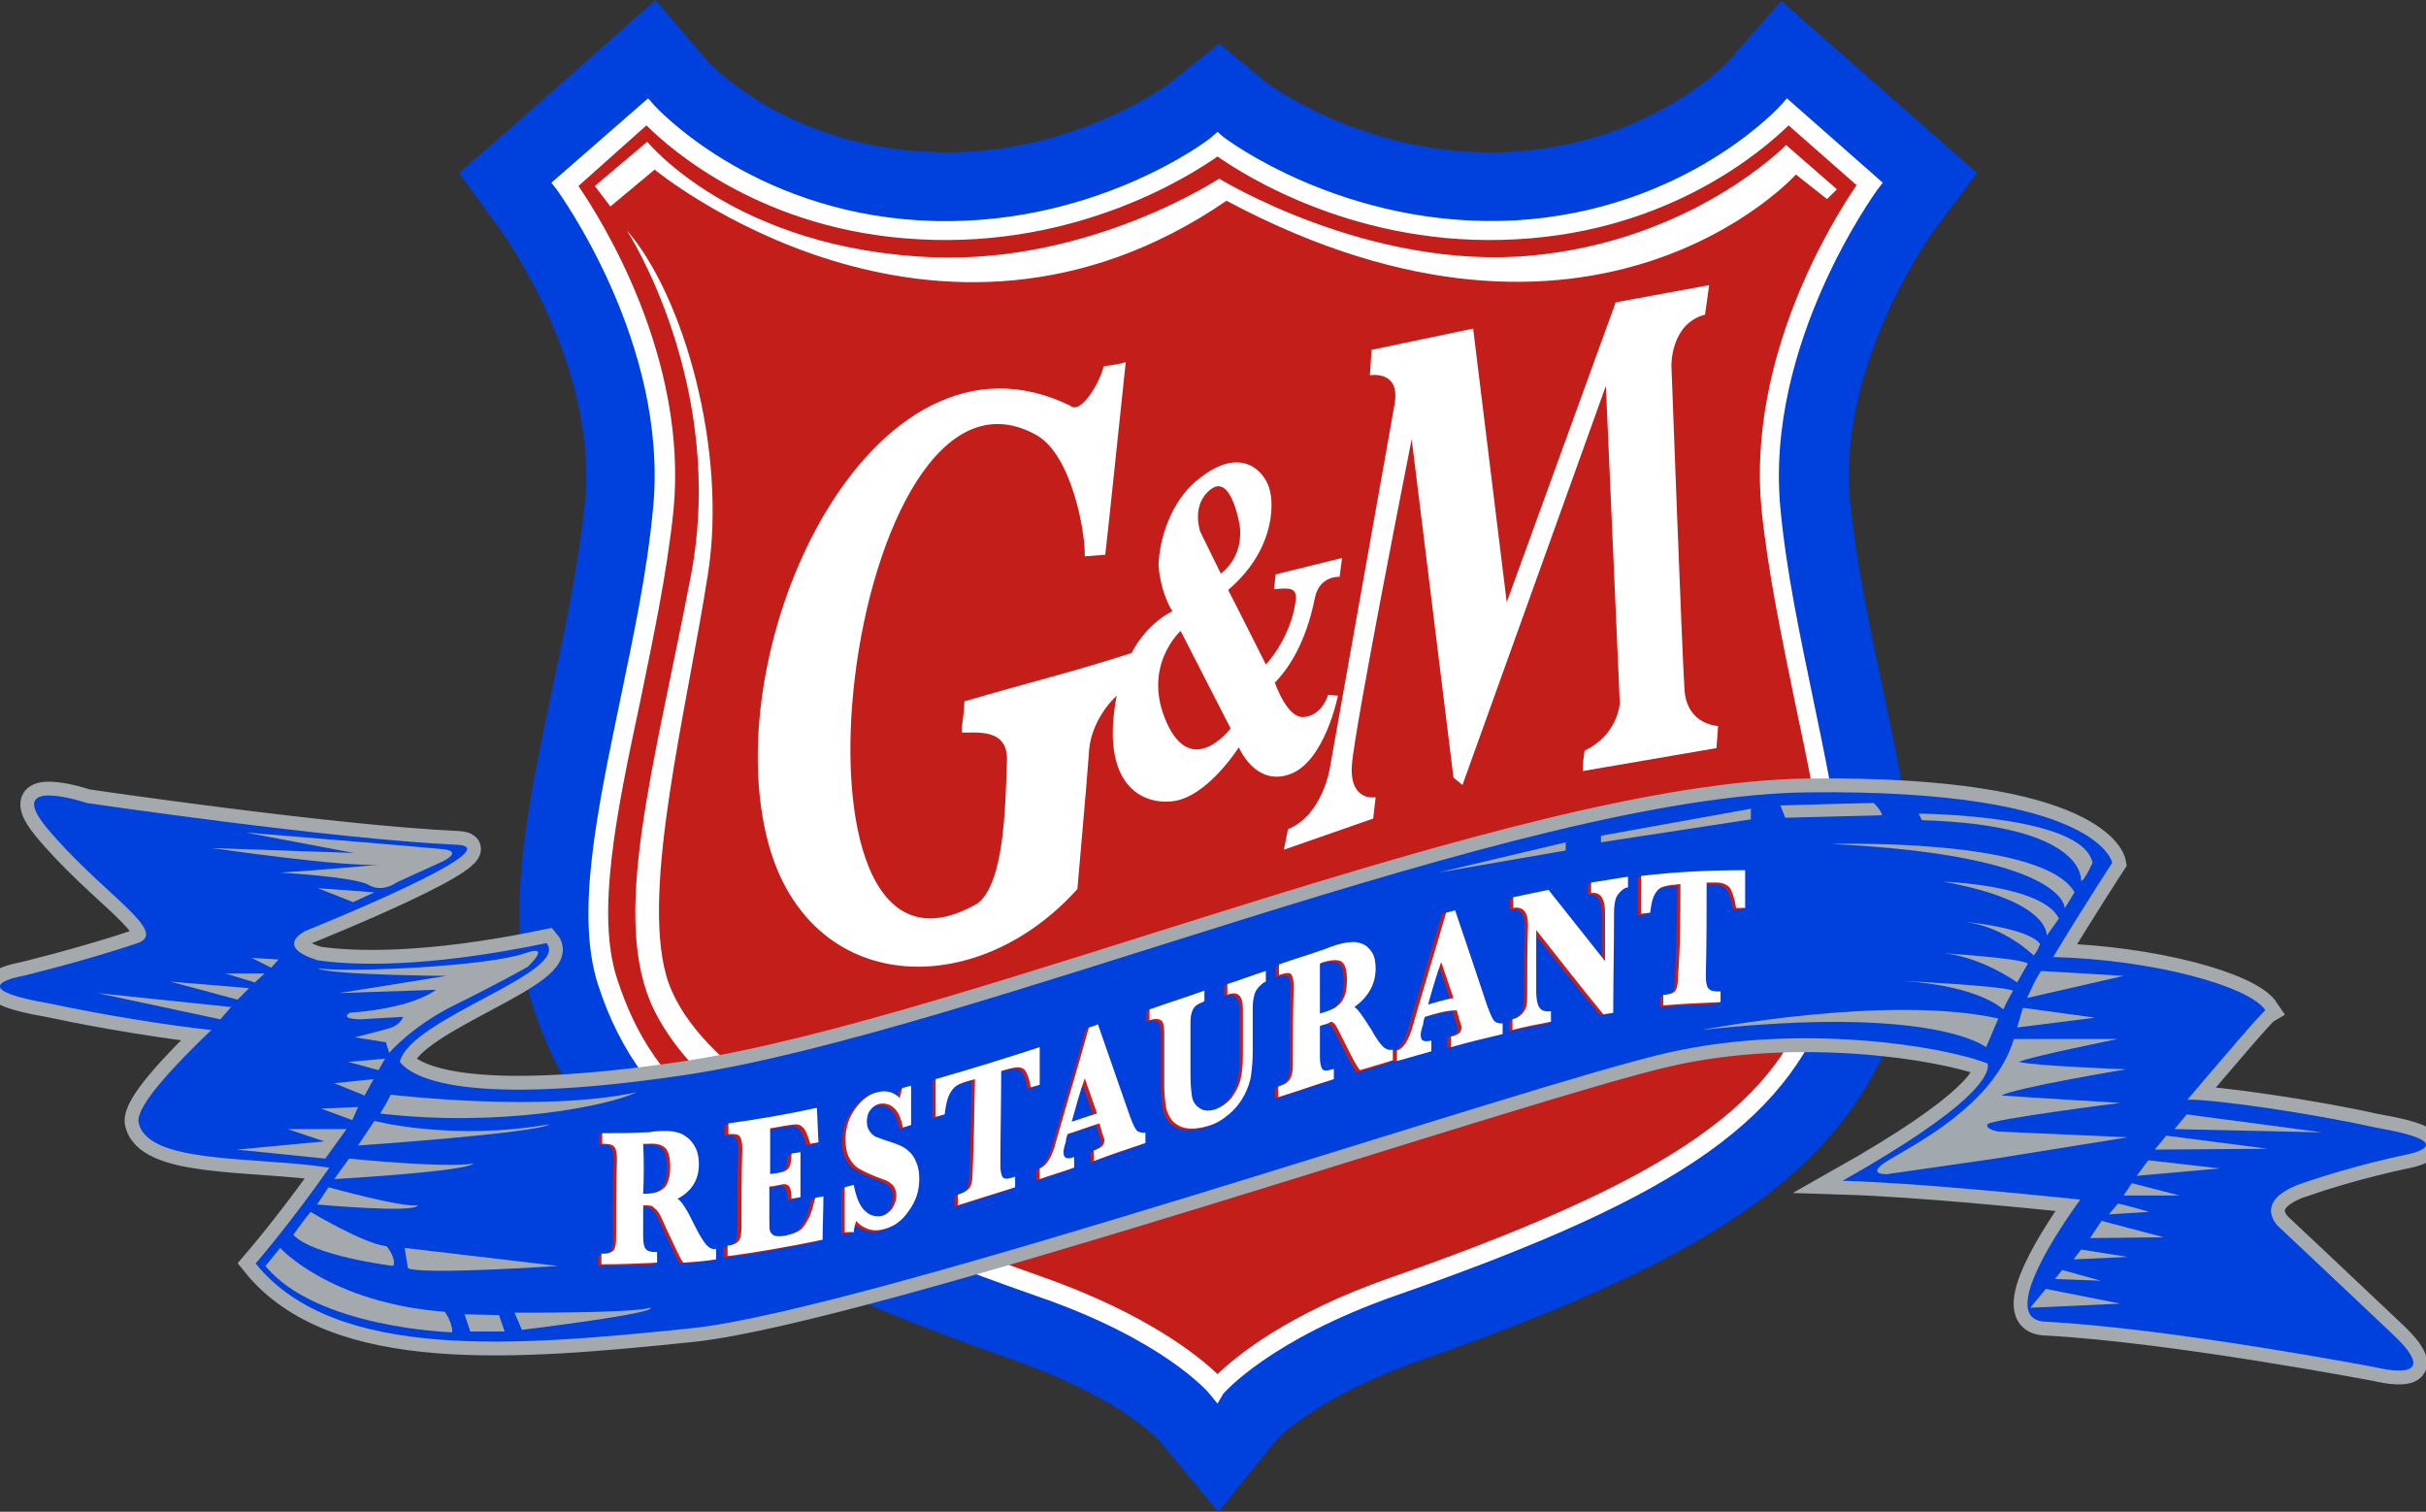
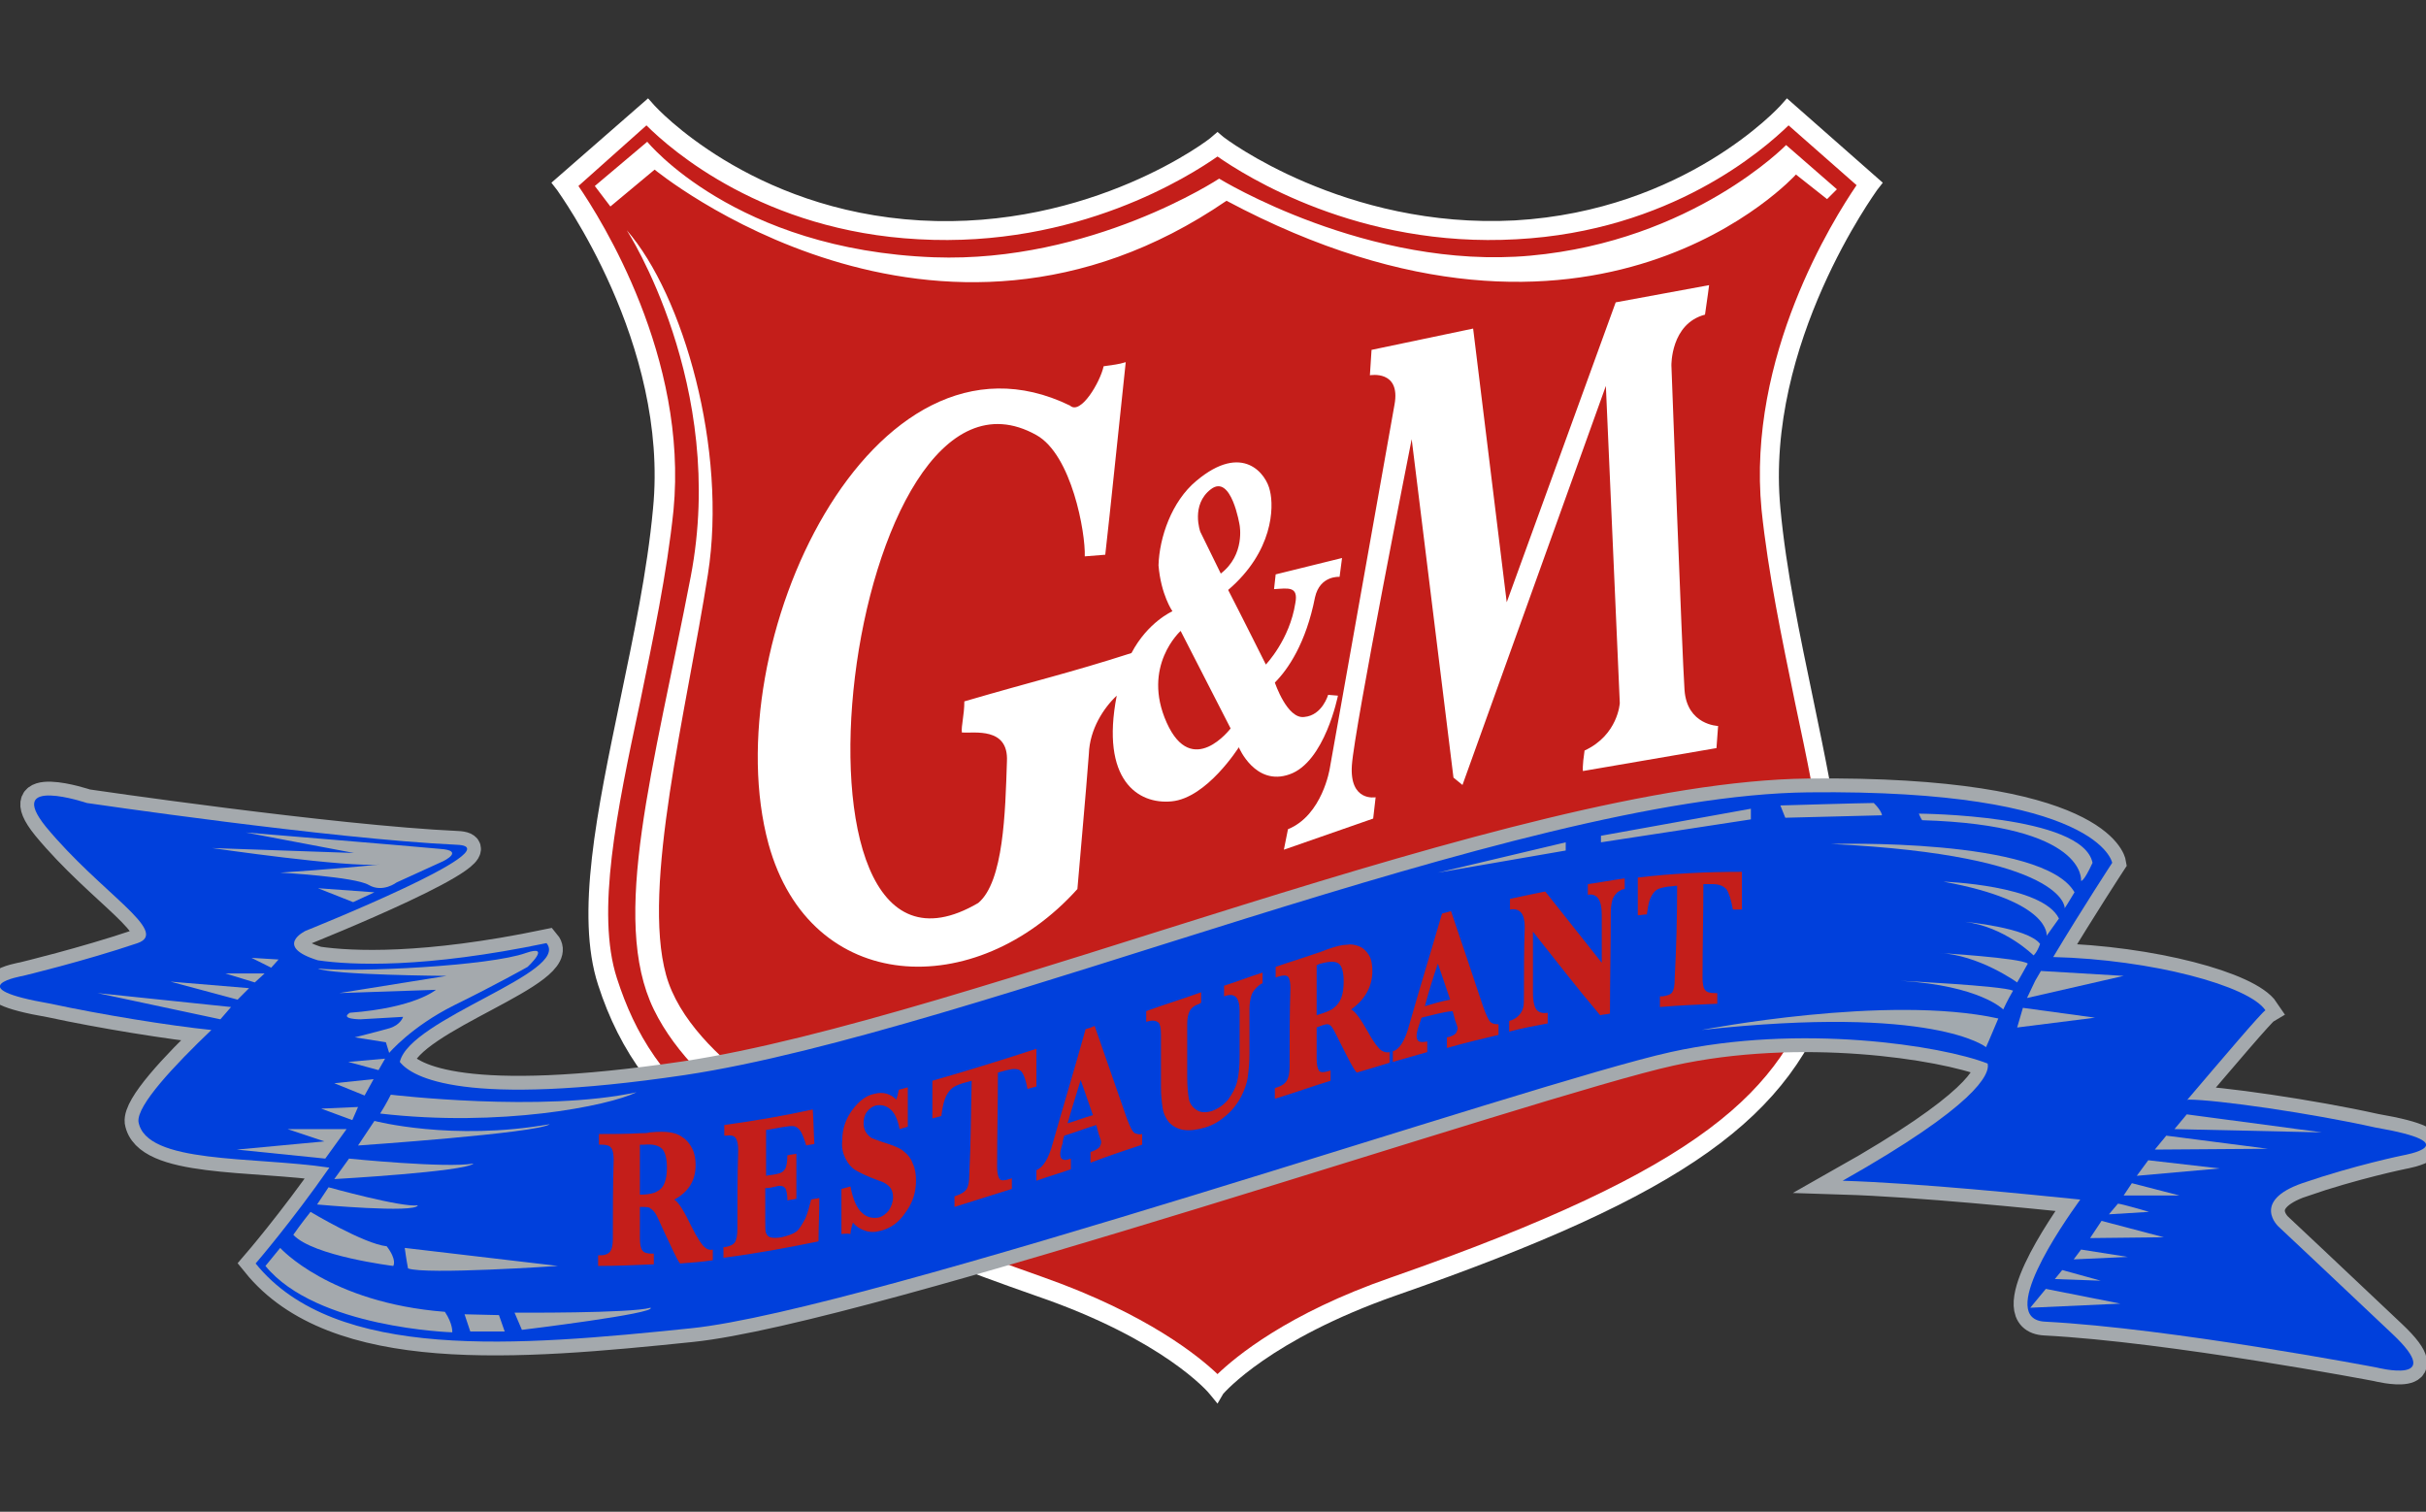
<svg xmlns="http://www.w3.org/2000/svg" id="Layer_1" viewBox="0 0 296.1 184.5">
  <rect x="0" y="0" width="296.1" height="184.5" fill="#333333" stroke="none" />
  <style>.st0{fill-rule:evenodd;clip-rule:evenodd;fill:#c41e1a}.st1{fill:#0040dc}.st2{fill:#fff}.st3{fill:#006bff;stroke:#a4a9ad;stroke-width:3.373}.st4{fill:#a4a9ad}.st5{fill:#a2a9ae}.st6{fill:#c41e1a}.st7{fill-rule:evenodd;clip-rule:evenodd;fill:#fff}</style>
  <path class="st0" d="M228.3 22.5l-10-8.8s-11.6 13.2-33.2 14.4c-21.6 1.2-36.4-10.4-36.4-10.4s-14.8 11.6-36.4 10.4C90.6 26.9 79 13.7 79 13.7l-10 8.8s14 18.8 12 39.6-11.1 44.5-6.8 57.6C79 134.6 90 144 127 157c16 5.6 21.6 12.4 21.6 12.4s5.6-6.8 21.6-12.4c37-13 48-22.4 52.8-37.2 4.3-13.1-4.8-36.8-6.8-57.6-1.9-20.9 12.1-39.7 12.1-39.7z" />
-   <path class="st1" d="M148.7 184.5l-7.4-8.9c-.4-.4-5.3-5.3-17.5-9.6-37.7-13.2-52.6-24.1-58.8-43.3-3.5-10.7-.6-24.5 2.5-39.1 1.6-7.5 3.2-15.3 3.9-22.4 1.6-16.7-10.1-32.8-10.2-33L56 21.1l6.7-5.8L80 0l6.2 7.3c.7.8 9.9 10.3 26.6 11.2.9 0 1.7.1 2.6.1 15.7 0 26.8-8 27.4-8.5l6-4.8 5.8 4.8c.7.5 11.7 8.5 27.4 8.5.9 0 1.7 0 2.6-.1 17.1-1 26.4-11.1 26.5-11.2l6.3-7.2 23.9 21-5.3 7.1c-.1.1-11.8 16.2-10.2 33 .7 7.1 2.3 14.9 3.9 22.4 3.1 14.6 6 28.4 2.5 39.1-6.2 19.2-21.1 30.1-58.8 43.3-12 4.2-16.9 9-17.5 9.6l-7.2 8.9zM84 29.5c4 8.6 7.8 20.6 6.5 33.5-.8 8.2-2.5 16.5-4.2 24.5-2.4 11.5-4.9 23.4-3 29.2 3.6 11 11.8 18.8 46.9 31.1 8.3 2.9 14.3 6.2 18.4 9 4.1-2.8 10.1-6.1 18.4-9 35.1-12.3 43.3-20.1 46.9-31.1 1.9-5.9-.6-17.7-3-29.2-1.7-8-3.4-16.3-4.2-24.5-1.2-12.9 2.6-25 6.5-33.5-6.7 3.8-15.9 7.5-27.7 8.2-1.2.1-2.5.1-3.7.1-14.9 0-26.7-5-33.3-8.7-6.6 3.7-18.4 8.7-33.3 8.7-1.2 0-2.5 0-3.7-.1-11.6-.7-20.8-4.3-27.5-8.2z" />
  <path id="XMLID_2_" class="st0" d="M228.3 22.5l-10-8.8s-11.6 13.2-33.2 14.4c-21.6 1.2-36.4-10.4-36.4-10.4s-14.8 11.6-36.4 10.4C90.6 26.9 79 13.7 79 13.7l-10 8.8s14 18.8 12 39.6-11.1 44.5-6.8 57.6C79 134.6 90 144 127 157c16 5.6 21.6 12.4 21.6 12.4s5.6-6.8 21.6-12.4c37-13 48-22.4 52.8-37.2 4.3-13.1-4.8-36.8-6.8-57.6-1.9-20.9 12.1-39.7 12.1-39.7z" />
  <path id="XMLID_3_" class="st2" d="M148.6 171.3l-.9-1.1c-.2-.3-5.7-6.7-21.1-12-35.2-12.3-48.3-21.6-53.6-38-2.8-8.6-.1-21.3 2.7-34.8 1.6-7.7 3.3-15.7 4-23.3 2-20.2-11.6-38.7-11.7-38.9l-.7-.9L79.1 12l.8.9c.1.1 11.6 12.8 32.4 14 20.9 1.2 35.5-10 35.6-10.2l.7-.6.7.6c.1.1 14.8 11.3 35.6 10.2 20.8-1.2 32.3-13.9 32.4-14l.8-.9 11.7 10.3-.7.9c-.1.2-13.7 18.7-11.8 38.8.7 7.6 2.4 15.6 4 23.3 2.8 13.5 5.5 26.2 2.7 34.8-5.3 16.4-18.3 25.7-53.6 38-15.4 5.4-20.9 11.8-21.1 12l-.7 1.2zm-78-148.6c2.8 4.1 13.4 20.9 11.6 39.6-.8 7.7-2.5 15.7-4.1 23.5-2.8 13.1-5.4 25.6-2.8 33.6 4.4 13.6 13.7 23 52.1 36.5 12.7 4.5 19 9.7 21.2 11.8 2.2-2.1 8.5-7.4 21.2-11.8 38.4-13.4 47.7-22.8 52.1-36.5 2.6-8 0-20.4-2.8-33.6-1.6-7.8-3.3-15.9-4.1-23.6-1.8-18.7 8.8-35.5 11.6-39.6l-8.3-7.3c-3.1 3-14.4 12.9-33.2 13.9-19.3 1.1-33.2-7.8-36.5-10.1-3.3 2.3-17.1 11.2-36.5 10.1-18.9-1-30.2-10.9-33.2-13.9l-8.3 7.4z" />
  <path class="st2" d="M72.6 22.7l6.4-5.4s10.7 13.2 35 14.1c19.2.7 34.8-9.6 34.8-9.6s18.2 11.2 38 9.4c19.8-1.8 31.2-13.5 31.2-13.5l6.2 5.4-1.2 1.2-3.8-3s-24.5 27.2-69.5 3.2c-35.6 24.4-69.8-3.8-69.8-3.8l-5.4 4.5-1.9-2.5zM76.5 28.1S88.8 47 84.3 70.4c-4.5 23.4-9.9 41.7-4.5 52.8s20.1 18 20.1 18l1.2-3.3s-16.8-8.1-19.8-18.9c-3-10.8 2.5-32.3 5.1-48.9 2.4-15.2-3-34.1-9.9-42z" />
  <g>
    <path class="st3" d="M281 144.4c6.4-2.2 12.3-3.4 12.3-3.4s8.2-1.4-3.4-3.4c-7.6-1.7-19.3-3.4-22.8-3.4-.1 0-.2.1-.2.1 4.6-5.4 9.1-10.7 9.6-11-2-3-13.9-6.2-25.9-6.5 3.6-6 7.2-11.5 7.2-11.5s-1.5-9-37.1-8.6c-35.6.4-101.9 29.2-137.1 34.5-27 4-33.3.3-34.8-1.6 1.2-5.3 20.9-10.9 17.9-14.5-14.9 3.1-23.8 2.7-27.9 2.1-5.5-1.7-1.5-3.6-1.5-3.6s25.5-10.2 18.5-10.5c-15.3-.7-45.2-5.1-45.2-5.1s-10.1-3.4-5 2.9c6.7 8.1 15.2 12.8 11.2 14.2-6.5 2.2-14 4-14 4s-8.2 1.4 3.4 3.4c6 1.3 14.6 2.7 19.6 3.2-4.6 4.4-9.1 9.2-8.9 11.2.9 5.2 13.9 4.2 23.3 5.6-4.6 6.6-9 11.7-9 11.7 9.7 12 31.9 10.1 53.2 7.9 21.4-2.2 102.7-30 119.5-33.7 15.8-3.5 33.1-.8 38.7 1.4.3 1.3-1.4 5.1-17.7 14.3 9.5.3 23.1 1.7 29 2.3-2.3 3.2-10.2 14.6-4.3 14.9 15.4.8 40.5 5.6 40.5 5.6s8.6 2.2 1.9-4.1c-7.5-7.1-13.9-13.1-13.9-13.1s-3.4-3.1 2.9-5.3z" />
    <path class="st1" d="M281 144.4c6.4-2.2 12.3-3.4 12.3-3.4s8.2-1.4-3.4-3.4c-7.6-1.7-19.3-3.4-22.8-3.4-.1 0-.2.1-.2.1 4.6-5.4 9.1-10.7 9.6-11-2-3-13.9-6.2-25.9-6.5 3.6-6 7.2-11.5 7.2-11.5s-1.5-9-37.1-8.6c-35.6.4-101.9 29.2-137.1 34.5-27 4-33.3.3-34.8-1.6 1.2-5.3 20.9-10.9 17.9-14.5-14.9 3.1-23.8 2.7-27.9 2.1-5.5-1.7-1.5-3.6-1.5-3.6s25.5-10.2 18.5-10.5c-15.3-.7-45.2-5.1-45.2-5.1s-10.1-3.4-5 2.9c6.7 8.1 15.2 12.8 11.2 14.2-6.5 2.2-14 4-14 4s-8.2 1.4 3.4 3.4c6 1.3 14.6 2.7 19.6 3.2-4.6 4.4-9.1 9.2-8.9 11.2.9 5.2 13.9 4.2 23.3 5.6-4.6 6.6-9 11.7-9 11.7 9.7 12 31.9 10.1 53.2 7.9 21.4-2.2 102.7-30 119.5-33.7 15.8-3.5 33.1-.8 38.7 1.4.3 1.3-1.4 5.1-17.7 14.3 9.5.3 23.1 1.7 29 2.3-2.3 3.2-10.2 14.6-4.3 14.9 15.4.8 40.5 5.6 40.5 5.6s8.6 2.2 1.9-4.1c-7.5-7.1-13.9-13.1-13.9-13.1s-3.4-3.1 2.9-5.3z" />
    <g>
      <path class="st4" d="M54.1 105.1s2.7-1.3-.4-1.5c-3.1-.3-23.7-2-23.7-2l13.2 2.5-17.3-.6s16.4 2.4 20.5 2c-5.9.6-12.2 1-12.2 1s9.1.5 10.8 1.5c1.7 1 3.4-.3 3.4-.3l5.7-2.6zM45.7 108.9l-6.9-.5 4.3 1.7zM34 117.1l-3.3-.2 2.4 1.2zM32.3 118.8h-4.8l3.6 1.1zM30.4 120.6l-9.6-.8L29 122zM28.2 122.9l-16.3-1.7 15 3.2zM64.4 118s3-2.8-.2-1.7c-4.4 1.6-20.8 2.4-25.4 1.9 1.7.8 15.7.9 15.7.9l-13.1 2.1 11.8-.4s-2.5 2.2-10.5 2.8c-1.3.8 1.3.8 1.3.8l5.2-.3s-.3 1-1.7 1.4c-1.4.4-4.2 1.1-4.2 1.1l3.8.6.4 1.3s2.7-3.2 7.9-5.8c5.1-2.5 9-4.7 9-4.7zM47 129.2l-4.5.4 3.7 1zM45.6 131.7l-4.8.5 3.7 1.5zM43.7 135.1l-4.5.2 3.8 1.4zM42.3 137.8h-7.2l4.5 1.5-10.7 1 10.8 1.1zM47.7 133.6s18.5 2.2 30-.3c-3.5 1.7-16.7 4.3-31.3 2.6.7-1.1 1.3-2.3 1.3-2.3zM45.7 136.8s9.5 2.5 21.4.4c-1.5 1.1-23.4 2.6-23.4 2.6l2-3zM42.6 141.4s11.9 1.2 15.2.6c-1 1-17 1.9-17 1.9l1.8-2.5zM40.1 144.9s9 2.5 10.9 2.2c-.3 1-12.3-.1-12.3-.1l1.4-2.1zM37.9 147.9s6.5 3.9 9.3 4.2c1.3 1.7.8 2.4.8 2.4s-9.8-1.2-12.2-3.8c.9-1.3 2.1-2.8 2.1-2.8zM49.4 152.3l18.7 2.2s-16.2 1.1-18.3.3c-.2-1-.4-2.5-.4-2.5zM32.4 154.5l1.8-2.2s6 6.7 20.1 7.8c1 1.5.9 2.5.9 2.5s-16.6-.5-22.8-8.1zM56.7 160.4l4.2.1.7 2h-4.2zM62.8 160.2s14.2.1 16.6-.6c.8.7-15.7 2.7-15.7 2.7l-.9-2.1zM175.5 106.5l15.6-3.7v1zM195.4 102l18.3-3.3v1.3l-18.3 2.8zM217.3 98.3s10.1-.3 11.4-.3c1 1 1 1.5 1 1.5l-11.8.3-.6-1.5zM234.2 99.3s20 .1 21.2 6c-1.1 2.4-1.4 2.2-1.4 2.2s.8-6.8-19.4-7.4c-.2-.3-.4-.8-.4-.8z" />
      <path class="st4" d="M223.5 103s25.9-.8 29.7 5.9c-1.5 2.5-1.2 1.9-1.2 1.9s.2-6.4-28.5-7.8z" />
      <path class="st4" d="M237.2 107.6s12.1.4 14.1 4.5l-1.5 2.1s.6-4.2-12.6-6.6zM239.8 112.5s7.7.7 9.2 2.7c-.4 1.1-.8 1.4-.8 1.4s-3.5-3.5-8.4-4.1zM236.6 116.3s10 .6 10.9 1.3c-.6 1.1-1.3 2.3-1.3 2.3s-4.7-3.4-9.6-3.6zM232 119.7s12.3.6 13.7 1.2c-.7 1.2-1.2 2.3-1.2 2.3s-2.8-2.9-12.5-3.5z" />
      <path class="st5" d="M207.7 125.7s22.6-4.4 36.2-1.4c-1 2.4-1.5 3.5-1.5 3.5s-6.3-5.2-34.7-2.1z" />
      <path class="st4" d="M248.4 119.7l-1 2.1 11.8-2.7-10.1-.6M246.9 123l8.8 1.2-9.5 1.2z" />
-       <path class="st5" d="M245.8 126.8h12.7s-10.9 2.2-12.1 2.8c2 .5 13.1.9 13.1.9s-13.8 2.3-15.2 3.2c2.7.2 14.5.9 14.5.9s-15.8 2-16.2 2.6c-.4.6 1.3.9 1.3.9l15.8.7-16.2 2.6-13.2 1.9s-2.8.1.2-1.7c2.9-1.8 12.9-6.7 15.3-14.8z" />
      <path class="st4" d="M266.9 136l16.5 2.2-18-.4zM264.4 138.6l12.4 1.6-13.8.1zM262.2 141.6l8.7 1-10.1.9zM260.2 144.4l5.8 1.5h-6.8zM258.5 146.9c.4 0 3.8 1 3.8 1l-4.9.3 1.1-1.3zM256.5 149l7.6 2-9 .1zM254 152.5l5.7.9-6.6.3zM251.7 155l4.7 1.3-5.6-.2zM249.7 157.3l9.1 1.8-11 .5z" />
    </g>
    <g>
      <path class="st6" d="M78.1 147.3v3.8c0 .7.1 1.3.3 1.5.2.3.6.4 1.2.4h.2v1.3c-2.3.1-4.5.2-6.8.2v-1.3h.3c.6 0 1-.2 1.2-.5.2-.3.3-.8.3-1.5 0-3.2 0-6.4.1-9.6 0-.7-.1-1.3-.3-1.5-.2-.3-.6-.4-1.2-.4h-.3v-1.3c1.7 0 3.4 0 5.1-.1.4 0 .8 0 1.1-.1 1.1-.1 1.9-.1 2.5 0 .5.1 1 .2 1.5.6.5.3.9.8 1.2 1.4.3.6.4 1.3.4 2 0 1.9-.9 3.3-2.6 4.2.5.3 1.2 1.4 2.1 3.3.7 1.4 1.3 2.3 1.6 2.5.3.3.7.4 1 .3v1.3c-1.3.2-2.6.3-4 .4-.4-.5-1-1.9-2-4-.5-1.1-.8-1.8-1-2.1-.2-.3-.4-.5-.6-.6-.1-.2-.6-.2-1.3-.2zm0-1.5c1.1 0 1.8-.2 2.1-.4.4-.2.7-.5.9-1 .2-.5.3-1.1.3-1.9 0-1.1-.2-1.9-.6-2.3-.4-.4-1.1-.6-2.2-.5h-.5v6.1zM93.4 145v4c0 .8 0 1.3.1 1.5.1.2.2.4.5.5.3.1.8.1 1.4 0 .8-.2 1.4-.4 1.8-.7.4-.3.7-.9 1.1-1.6.3-.7.5-1.5.7-2.3.3-.1.7-.1 1-.2 0 1.8-.1 3.6-.1 5.3-3.9.8-7.7 1.5-11.6 2v-1.3h.2c.6-.1 1-.3 1.2-.6.2-.3.3-.9.3-1.6 0-3.2 0-6.4.1-9.6 0-.7-.1-1.2-.3-1.5-.2-.3-.6-.4-1.2-.3h-.2v-1.3c3.6-.5 7.2-1.1 10.8-1.9.1 1.4.1 2.8.2 4.2-.3.1-.7.1-1 .2-.2-.7-.4-1.2-.6-1.6-.2-.4-.5-.6-.7-.7-.2-.1-.6-.1-1.2 0-.8.1-1.6.3-2.4.4v5.6c.4-.1.8-.1 1.2-.2.6-.1.9-.3 1.1-.6.2-.3.3-.9.3-1.7.4-.1.7-.1 1.1-.2v5.5c-.4.1-.7.1-1.1.2v-.2c0-.5-.1-.9-.2-1.2-.2-.3-.5-.5-1.2-.3-.4.1-.8.2-1.3.2zM102.7 150.6v-5.5c.4-.1.7-.2 1.1-.3.3 1.6.8 2.7 1.4 3.2.6.6 1.3.7 2 .6.5-.1 1-.5 1.3-.9.3-.5.5-1 .5-1.6 0-.4-.1-.8-.3-1.1-.2-.3-.7-.7-1.4-.9-1.4-.5-2.4-1-2.9-1.3-.5-.3-.9-.8-1.2-1.4-.3-.6-.5-1.3-.4-2.2 0-1.4.4-2.6 1.2-3.7.8-1.1 1.7-1.8 2.7-2 1.1-.3 2 0 2.7.7.1-.3.2-.7.3-1.2.4-.1.7-.2 1.1-.3v4.8c-.3.1-.7.2-1 .3-.2-1-.5-1.8-1-2.3-.5-.5-1.1-.7-1.8-.6-.5.1-.9.4-1.2.8-.3.4-.4.9-.4 1.4 0 .4.1.8.3 1.1.2.3.4.5.7.7.3.1 1 .4 2 .7.9.3 1.6.6 2 1 .4.3.8.8 1 1.4.3.6.4 1.3.4 2.1 0 1.4-.4 2.7-1.3 3.9-.8 1.2-1.8 1.9-3 2.2-.7.2-1.3.2-1.9 0-.6-.2-1.1-.5-1.5-1-.1.4-.3.9-.3 1.4-.4-.1-.8 0-1.1 0zM118.6 131.9c-.4.1-.7.2-1.1.3-.6.2-1.1.4-1.4.7-.3.3-.6.7-.8 1.3-.2.6-.3 1.2-.4 2-.4.1-.7.2-1.1.3v-4.6c4.2-1.2 8.4-2.5 12.7-3.9v4.6c-.4.1-.7.2-1.1.3-.2-1.2-.5-1.9-.8-2.2-.4-.3-.9-.3-1.7-.1-.4.1-.7.2-1.1.3 0 3.8-.1 7.6-.1 11.5 0 .7.1 1.2.3 1.5.2.2.6.2 1.2 0 .1 0 .2-.1.3-.1v1.3c-2.3.7-4.7 1.5-7 2.2V146c.1 0 .2-.1.3-.1.6-.2 1-.5 1.2-.8.2-.4.3-.9.3-1.6.2-4 .2-7.8.3-11.6zM129.9 138.6c-.1.3-.2.6-.2.9-.2.6-.3 1.1-.3 1.3 0 .4.1.6.3.7.2.1.5.1 1-.1v1.3c-1.4.5-2.8.9-4.2 1.4v-1.3c.8-.3 1.5-1.4 2-3.3 1.3-4.6 2.7-9.2 4-13.9.4-.1.7-.2 1.1-.4 1.3 3.7 2.6 7.5 3.9 11.2.4 1.1.7 1.7 1 1.9.3.1.6.2.9.1v1.3c-2.1.7-4.2 1.4-6.3 2.2v-1.3c.6-.2.9-.4 1.1-.6.1-.2.2-.4.2-.6 0-.2-.1-.4-.2-.7 0-.1-.1-.2-.1-.3-.1-.4-.2-.7-.3-1.1-1.3.4-2.6.9-3.9 1.3zm.4-1.5c1-.3 2-.7 3.1-1-.5-1.4-1-2.9-1.5-4.3-.5 1.7-1.1 3.5-1.6 5.3zM139.9 124.7v-1.3c2.2-.8 4.5-1.5 6.7-2.3v1.3c-.1 0-.1 0-.2.1-.6.2-1 .5-1.2.9-.2.4-.3.9-.3 1.6v6.4c0 1.2.1 2.1.2 2.7.1.6.5 1.1 1 1.4.5.3 1.1.3 1.8.1.8-.3 1.4-.7 2-1.4.5-.7.9-1.4 1.1-2.2.2-.8.3-1.8.3-3.1v-5.5c0-1.7-.6-2.3-1.9-1.8v-1.3c1.6-.5 3.1-1.1 4.7-1.6v1.3c-.3.1-.5.3-.8.6-.3.3-.5.6-.6 1-.1.4-.2.9-.2 1.5v5.4c0 1.2-.1 2.1-.2 2.9-.1.8-.4 1.6-.8 2.4-.4.8-1 1.6-1.8 2.3-.8.7-1.6 1.2-2.6 1.5-1 .3-1.9.4-2.6.3-.8-.1-1.4-.5-1.8-.9-.4-.5-.7-1.1-.8-1.8-.1-.7-.2-1.5-.2-2.5v-6.4c0-.8-.1-1.3-.3-1.5-.4-.3-.8-.3-1.5-.1zM160.7 125.4v3.8c0 .7.1 1.2.3 1.5.2.2.6.2 1.2 0 .1 0 .1 0 .2-.1v1.3c-2.3.7-4.5 1.5-6.8 2.2v-1.3c.1 0 .2-.1.3-.1.6-.2 1-.5 1.2-.9.2-.4.3-.9.3-1.6 0-3.2 0-6.4.1-9.6 0-.7-.1-1.2-.3-1.4-.2-.2-.6-.2-1.2 0-.1 0-.2.1-.3.1V118c1.7-.6 3.4-1.1 5.1-1.7.4-.1.8-.3 1.1-.4 1.1-.4 1.9-.6 2.5-.6.5-.1 1 0 1.5.2s.9.6 1.2 1.1c.3.5.4 1.2.4 1.9 0 1.9-.9 3.5-2.6 4.7.5.2 1.2 1.2 2.1 2.8.7 1.3 1.3 2 1.6 2.2.3.2.7.3 1 .2v1.3c-1.3.4-2.6.8-4 1.2-.4-.4-1-1.6-2-3.6-.5-1-.8-1.6-1-1.9-.2-.3-.4-.4-.6-.4-.2 0-.6.1-1.3.4zm0-1.5c1-.3 1.8-.6 2.1-.9.4-.3.7-.7.9-1.2.2-.5.3-1.2.3-2 0-1.1-.2-1.9-.6-2.2-.4-.3-1.1-.3-2.2 0-.1 0-.3.1-.5.2v6.1zM173.5 124.2l-.3.9c-.2.6-.3 1-.3 1.3 0 .4.1.6.3.7.2.1.5.1 1 0v1.3l-4.2 1.2v-1.3c.8-.2 1.5-1.3 2-3.2 1.3-4.6 2.7-9.1 4-13.6.4-.1.7-.2 1.1-.3 1.3 3.8 2.6 7.7 3.9 11.6.4 1.1.7 1.8 1 2 .3.2.6.2.9.2v1.3c-2.1.5-4.2 1-6.3 1.6v-1.3c.6-.1.9-.3 1.1-.5.1-.2.2-.4.2-.6 0-.2-.1-.4-.2-.7 0-.1-.1-.2-.1-.3-.1-.4-.2-.7-.3-1.1-1.2.1-2.5.5-3.8.8zm.4-1.4c1-.3 2-.6 3.1-.8-.5-1.5-1-2.9-1.5-4.4-.6 1.7-1.1 3.4-1.6 5.2zM187.1 113.7v7.4c0 1.2.2 1.9.5 2.2.3.3.8.4 1.3.3v1.3c-1.6.3-3.2.6-4.7 1v-1.3c.4-.1.8-.3 1.1-.6.3-.3.5-.6.6-1 .1-.3.1-.9.1-1.6 0-2.8 0-5.5.1-8.3 0-1.6-.6-2.3-1.8-2.1v-1.3c1.4-.3 2.8-.6 4.3-.9l6.9 8.7v-5.9c0-1.8-.6-2.6-1.7-2.4v-1.3c1.5-.2 3-.5 4.5-.7v1.3c-.3 0-.6.2-.9.4-.3.3-.5.6-.6.9-.1.4-.2.9-.2 1.5 0 4.1-.1 8.3-.1 12.4-.4.1-.8.1-1.2.2-2.8-3.3-5.5-6.8-8.2-10.2zM204.7 108.1c-.4 0-.7.1-1.1.1-.6.1-1.1.2-1.4.4-.3.2-.6.6-.8 1.1-.2.5-.3 1.2-.4 1.9-.4 0-.7.1-1.1.1v-4.6c4.2-.5 8.4-.7 12.7-.7v4.6h-1.1c-.2-1.2-.5-2.1-.8-2.5-.4-.4-.9-.6-1.7-.6h-1.1c0 3.8-.1 7.6-.1 11.4 0 .7.1 1.3.3 1.5.2.3.6.4 1.2.4h.3v1.3c-2.3.1-4.7.2-7 .4v-1.3h.3c.6-.1 1-.2 1.2-.5.2-.3.3-.8.3-1.6.2-3.8.3-7.6.3-11.4z" />
      <g>
-         <path class="st2" d="M78.5 147.1v3.8c0 .7.1 1.3.3 1.5.2.3.6.4 1.2.4h.2v1.3c-2.3.1-4.5.2-6.8.2V153h.3c.6 0 1-.2 1.2-.4.2-.3.3-.8.3-1.5 0-3.2 0-6.4.1-9.6 0-.7-.1-1.3-.3-1.5-.2-.3-.6-.4-1.2-.4h-.3v-1.3c1.7 0 3.4 0 5.1-.1.4 0 .8 0 1.1-.1 1.1-.1 1.9-.1 2.5 0 .5.1 1 .2 1.5.6.5.3.9.8 1.2 1.4.3.6.4 1.3.4 2 0 1.9-.9 3.3-2.6 4.2.5.3 1.2 1.4 2.1 3.3.7 1.4 1.3 2.3 1.6 2.5.3.3.7.4 1 .3v1.3c-1.3.2-2.6.3-4 .4-.4-.5-1-1.9-2-4-.5-1.1-.8-1.8-1-2.1-.2-.3-.4-.5-.6-.6-.1-.3-.6-.3-1.3-.3zm0-1.4c1.1 0 1.8-.2 2.1-.4.4-.2.7-.5.9-1 .2-.5.3-1.1.3-1.9 0-1.1-.2-1.9-.6-2.3-.4-.4-1.1-.6-2.2-.5h-.5c.1 2 .1 4 0 6.1zM93.9 144.8v4c0 .8 0 1.3.1 1.5.1.2.3.4.5.5.3.1.8.1 1.4 0 .8-.2 1.4-.4 1.8-.7.4-.3.7-.9 1.1-1.6.3-.7.5-1.5.7-2.3.3-.1.7-.1 1-.2 0 1.8-.1 3.6-.1 5.3-3.9.8-7.7 1.5-11.6 2V152h.2c.6-.1 1-.3 1.2-.6.2-.3.3-.9.3-1.6 0-3.2 0-6.4.1-9.6 0-.7-.1-1.2-.3-1.5-.2-.3-.6-.3-1.2-.3h-.2v-1.3c3.6-.5 7.2-1.1 10.8-1.9.1 1.4.1 2.8.2 4.2-.3.1-.7.1-1 .2-.2-.7-.4-1.2-.6-1.6-.2-.4-.5-.6-.7-.7-.2-.1-.6-.1-1.2 0-.8.1-1.6.3-2.4.4v5.6c.4-.1.8-.1 1.2-.2.6-.1.9-.3 1.1-.6.2-.3.3-.9.3-1.7.4-.1.7-.1 1.1-.2v5.5c-.4.1-.7.1-1.1.2v-.2c0-.5-.1-.9-.2-1.2-.2-.3-.5-.5-1.2-.3-.5.1-.9.2-1.3.2zM103.1 150.4v-5.5c.4-.1.7-.2 1.1-.3.3 1.6.8 2.7 1.4 3.2.6.6 1.3.7 2 .6.5-.1 1-.5 1.3-.9.3-.5.5-1 .5-1.6 0-.4-.1-.8-.3-1.1-.2-.3-.7-.7-1.4-.9-1.4-.5-2.4-1-2.9-1.3-.5-.3-.9-.8-1.2-1.4-.3-.6-.4-1.3-.4-2.2 0-1.4.4-2.6 1.2-3.7.8-1.1 1.7-1.8 2.7-2 1.1-.3 2 0 2.7.7.1-.3.2-.7.3-1.2.4-.1.7-.2 1.1-.3v4.8c-.3.1-.7.2-1 .3-.2-1-.5-1.8-1-2.3-.5-.5-1.1-.7-1.8-.6-.5.1-.9.4-1.2.8-.3.4-.4.9-.4 1.4 0 .4.1.8.3 1.1.2.3.4.5.7.7.3.1 1 .4 2 .7.9.3 1.6.6 2 1 .4.3.8.8 1 1.4.3.6.4 1.3.4 2.1 0 1.4-.4 2.7-1.3 3.9-.8 1.2-1.8 1.9-3 2.2-.7.2-1.3.2-1.9 0-.6-.2-1.1-.5-1.5-1-.1.4-.3.9-.3 1.4-.4-.1-.8 0-1.1 0zM119 131.7c-.4.1-.7.2-1.1.3-.6.2-1.1.4-1.4.7-.3.3-.6.7-.8 1.3-.2.6-.3 1.2-.4 2-.4.1-.7.2-1.1.3v-4.6c4.2-1.2 8.4-2.5 12.7-3.9v4.6c-.4.1-.7.2-1.1.3-.2-1.2-.5-1.9-.8-2.2-.4-.3-.9-.3-1.7-.1-.4.1-.7.2-1.1.3 0 3.8-.1 7.6-.1 11.5 0 .7.1 1.2.3 1.5.2.2.6.2 1.2 0 .1 0 .2-.1.3-.1v1.3c-2.3.7-4.7 1.5-7 2.2v-1.3c.1 0 .2-.1.3-.1.6-.2 1-.5 1.2-.8.2-.4.3-.9.3-1.6.2-4 .2-7.8.3-11.6zM130.3 138.4c-.1.3-.2.6-.2.9-.2.6-.3 1.1-.3 1.3 0 .4.1.6.3.7.2.1.5.1 1-.1v1.3c-1.4.5-2.8.9-4.2 1.4v-1.3c.8-.3 1.5-1.3 2-3.3 1.3-4.6 2.7-9.2 4-13.9.4-.1.7-.2 1.1-.4 1.3 3.7 2.6 7.5 3.9 11.2.4 1.1.7 1.7 1 1.9.3.1.6.2.9.1v1.3c-2.1.7-4.2 1.4-6.3 2.2v-1.3c.6-.2.9-.4 1.1-.6.1-.2.2-.4.2-.6 0-.2-.1-.4-.2-.7 0-.1-.1-.2-.1-.3-.1-.4-.2-.7-.3-1.1-1.3.4-2.6.9-3.9 1.3zm.5-1.5c1-.3 2-.7 3.1-1-.5-1.4-1-2.9-1.5-4.3-.6 1.7-1.1 3.5-1.6 5.3zM140.3 124.5v-1.3c2.2-.8 4.5-1.5 6.7-2.3v1.3c-.1 0-.1 0-.2.1-.6.2-1 .5-1.2.9-.2.4-.3.9-.3 1.6v6.4c0 1.2.1 2.1.2 2.7.1.6.5 1.1 1 1.4.5.3 1.1.3 1.8.1.8-.3 1.4-.7 2-1.4.5-.7.9-1.4 1.1-2.2.2-.8.3-1.8.3-3.1v-5.5c0-1.7-.6-2.3-1.9-1.8v-1.3c1.6-.5 3.1-1.1 4.7-1.6v1.3c-.3.1-.5.3-.8.6-.3.3-.5.6-.6 1-.1.4-.2.9-.2 1.5v5.4c0 1.2-.1 2.1-.2 2.9-.1.8-.4 1.6-.8 2.4-.4.8-1 1.6-1.8 2.3-.8.7-1.6 1.2-2.6 1.5-1 .3-1.9.4-2.6.3-.8-.1-1.4-.5-1.8-.9-.4-.5-.7-1.1-.8-1.8-.1-.7-.2-1.5-.2-2.5v-6.4c0-.8-.1-1.3-.3-1.5-.3-.3-.8-.3-1.5-.1zM161.1 125.2v3.8c0 .7.1 1.2.3 1.5.2.2.6.2 1.2 0 .1 0 .2 0 .2-.1v1.3c-2.3.7-4.5 1.5-6.8 2.2v-1.3c.1 0 .2-.1.3-.1.6-.2 1-.5 1.2-.9.2-.4.3-.9.3-1.6 0-3.2 0-6.4.1-9.6 0-.7-.1-1.2-.3-1.5-.2-.2-.6-.2-1.2 0-.1 0-.2.1-.3.1v-1.3c1.7-.6 3.4-1.1 5.1-1.7.4-.1.8-.3 1.1-.4 1.1-.4 1.9-.6 2.5-.6.5-.1 1 0 1.5.2s.9.6 1.2 1.1c.3.5.4 1.2.4 1.9 0 1.9-.9 3.5-2.6 4.7.4.2 1.1 1.2 2.1 2.8.7 1.3 1.3 2 1.6 2.2.3.2.7.3 1 .2v1.3c-1.3.4-2.6.8-4 1.2-.4-.4-1-1.6-2-3.6-.5-1-.8-1.6-1-1.9-.2-.3-.4-.4-.6-.4-.2.2-.6.3-1.3.5zm0-1.5c1-.3 1.8-.6 2.1-.9.4-.3.7-.7.9-1.2.2-.5.3-1.2.3-2 0-1.1-.2-1.9-.6-2.2-.4-.3-1.1-.3-2.2 0-.1 0-.3.1-.5.2v6.1zM173.9 124.1c-.1.3-.2.6-.2.9-.2.6-.3 1-.3 1.3 0 .4.1.6.3.7.2.1.5.1 1 0v1.3l-4.2 1.2v-1.3c.8-.2 1.5-1.3 2-3.2 1.3-4.6 2.7-9.1 4-13.6.4-.1.7-.2 1.1-.3 1.3 3.8 2.6 7.7 3.9 11.6.4 1.1.7 1.8 1 2 .3.2.6.2.9.2v1.3c-2.1.5-4.2 1-6.3 1.6v-1.3c.6-.1.9-.3 1.1-.5.1-.2.2-.4.2-.6 0-.2-.1-.4-.2-.7 0-.1-.1-.2-.1-.3-.1-.4-.2-.7-.3-1.1-1.3 0-2.6.4-3.9.8zm.4-1.5c1-.3 2-.6 3.1-.8-.5-1.5-1-2.9-1.5-4.4-.6 1.7-1.1 3.4-1.6 5.2zM187.5 113.5v7.4c0 1.2.2 1.9.5 2.2.3.3.8.4 1.3.3v1.3c-1.6.3-3.2.6-4.7 1v-1.3c.4-.1.8-.3 1.1-.6.3-.3.5-.6.6-1 .1-.3.1-.9.1-1.6 0-2.8 0-5.5.1-8.3 0-1.6-.6-2.3-1.8-2.1v-1.3c1.4-.3 2.8-.6 4.3-.9l6.9 8.7v-5.9c0-1.8-.6-2.6-1.7-2.4v-1.3c1.5-.2 3-.5 4.5-.7v1.3c-.3 0-.6.2-.9.5-.3.3-.5.6-.6.9-.1.4-.2.9-.2 1.5 0 4.1-.1 8.3-.1 12.4-.4.1-.8.1-1.2.2-2.8-3.4-5.5-6.9-8.2-10.3zM205.1 107.9c-.4 0-.7.1-1.1.1-.6.1-1.1.2-1.4.4-.3.2-.6.6-.8 1.1-.2.5-.3 1.2-.4 1.9-.4 0-.7.1-1.1.1v-4.6c4.2-.5 8.4-.7 12.7-.7v4.6h-1.1c-.2-1.2-.5-2.1-.8-2.5-.4-.4-.9-.6-1.7-.6h-1.1c0 3.8 0 7.6-.1 11.4 0 .7.1 1.3.3 1.5.2.3.6.4 1.2.4h.3v1.3c-2.3.1-4.7.2-7 .4v-1.3h.3c.6-.1 1-.2 1.2-.5.2-.3.3-.8.3-1.6.3-3.8.3-7.6.3-11.4z" />
-       </g>
+         </g>
    </g>
  </g>
  <g id="XMLID_1_">
    <path id="XMLID_10_" class="st7" d="M163.3 84.9l-1.2-.1s-.7 2.5-2.9 2.7c-2.1.3-3.6-4.2-3.6-4.2 1.6-1.6 3.8-4.8 4.9-10.4.6-2.7 3-2.5 3-2.5l.3-2.3-8.1 2s-.1.8-.2 1.8c1.7-.1 3-.4 2.6 1.7-.7 4.5-3.6 7.5-3.6 7.5s-3.2-6.4-4.6-9.1c5.5-4.7 5.6-10.1 5.1-12.1-.4-2-3.3-6-9-1.2-3 2.5-4.5 6.9-4.6 10.3.3 3.6 1.7 5.6 1.7 5.6s-3 1.3-5 5.1c-7.8 2.5-11.5 3.3-20.4 5.9 0 1.7-.4 3-.3 3.8 1.5.1 5.7-.7 5.5 3.5-.2 6.2-.4 14.7-3.5 17.3-26.4 15.5-16.1-70.1 7.1-57.1 4.3 2.4 6 11.9 5.9 14.8 1.2-.1 1.3-.1 2.5-.2.6-5.2 1.7-16.1 2.5-23.5-1 .3-1.4.3-2.7.5-.4 1.9-2.8 6-4.1 4.8-24.2-11.8-43.4 29.2-36.8 53.5 5.1 18.5 25.3 19.3 37.7 5.5.4-4.8 1-11.2 1.4-16.5.1-3 1.8-5.6 3.4-7.1-2 10.3 2.6 13.3 6.7 12.9 4.3-.4 8.2-6.6 8.2-6.6s2 4.8 6.2 3.3c4.3-1.5 5.9-9.6 5.9-9.6zm-15.5-25.2c2.5-1.9 3.5 4.4 3.5 4.4s.7 3.6-2.3 5.9l-2.5-5.1s-1.2-3.3 1.3-5.2zm-5.4 28.5c-3.1-6.9 1.7-11.2 1.7-11.2l6.1 11.9s-4.7 6.2-7.8-.7z" />
    <path id="XMLID_12_" class="st7" d="M205.6 84.2c-.3-4.4-1.6-39.6-1.6-39.6s-.1-5.1 4.1-6.2c.3-2 .5-3.6.5-3.6l-11.4 2.1-13.3 36.6-4.1-33.4-12.4 2.6-.2 3.1s3.8-.7 3 3.6l-7.9 44.4s-.9 5.7-5.1 7.4l-.5 2.5 10.9-3.8.3-2.6s-3.2.6-2.9-3.9c.3-4.5 7.3-39.8 7.3-39.8l5.1 41.3 1.1.9L196 47.1l1.7 38.7s-.2 3.9-4.3 5.8c-.3 2-.2 2.5-.2 2.5l16.3-2.8.2-2.7s-3.8-.1-4.1-4.4z" />
  </g>
</svg>